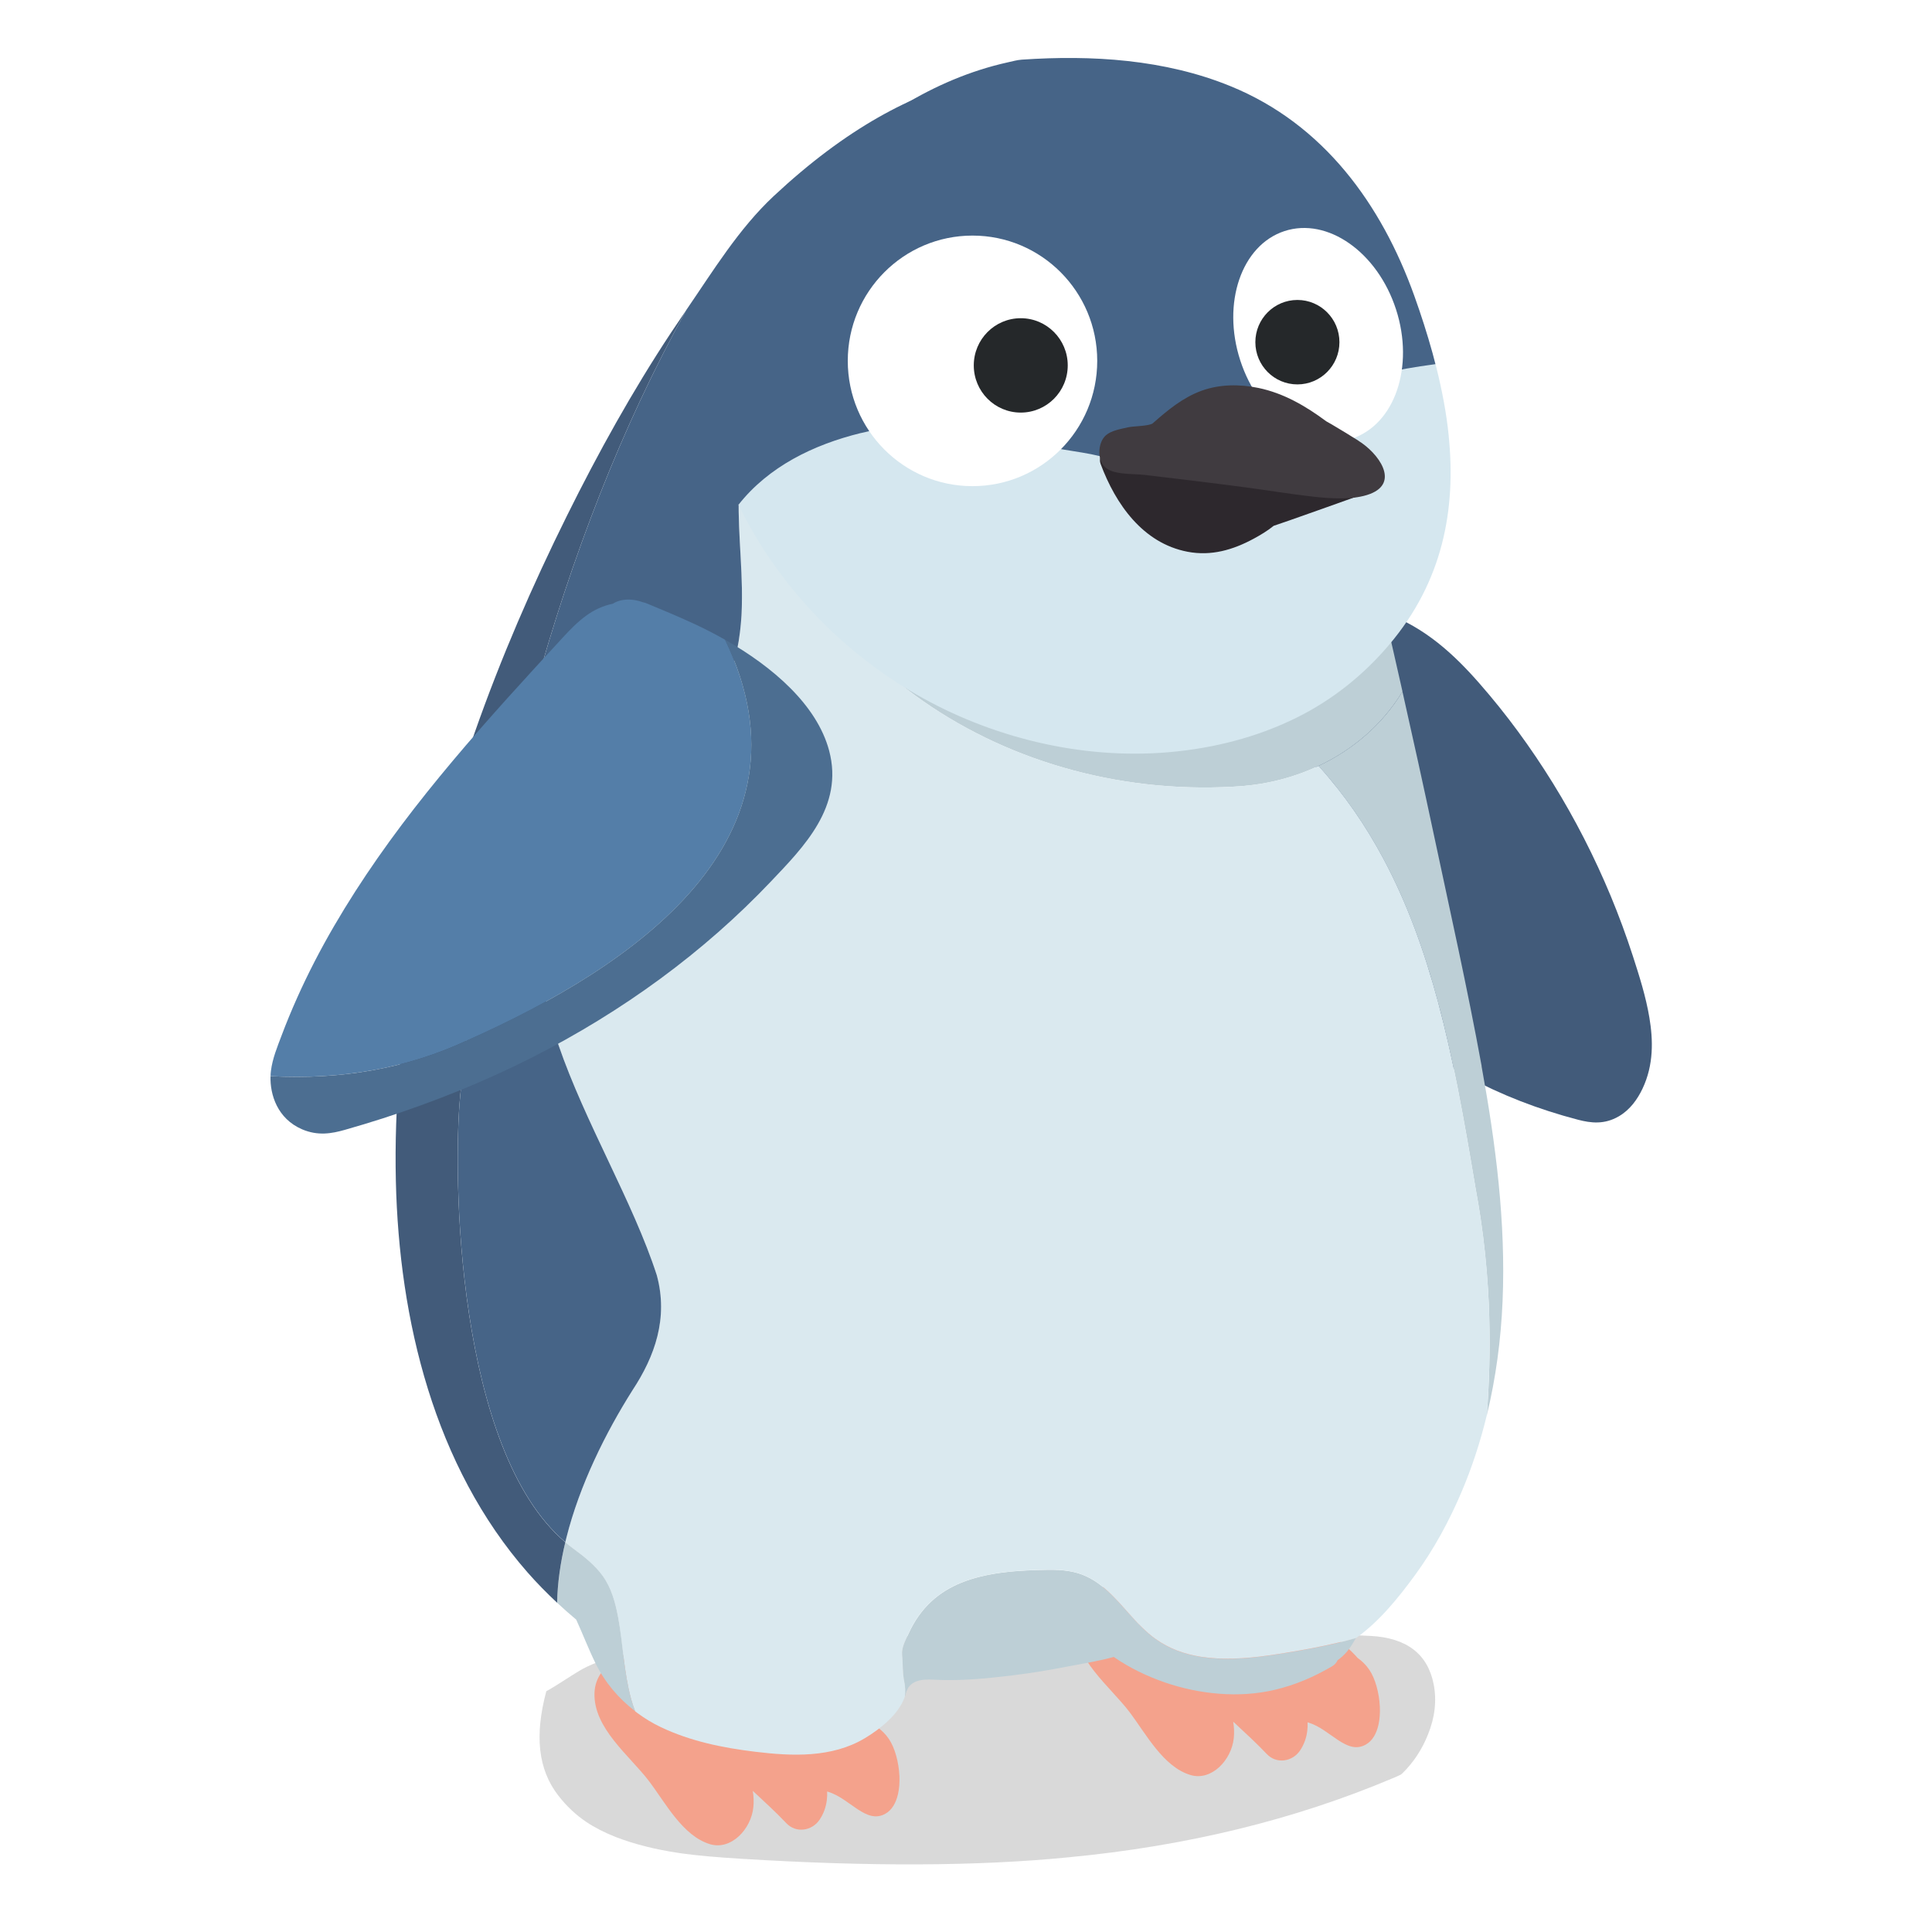
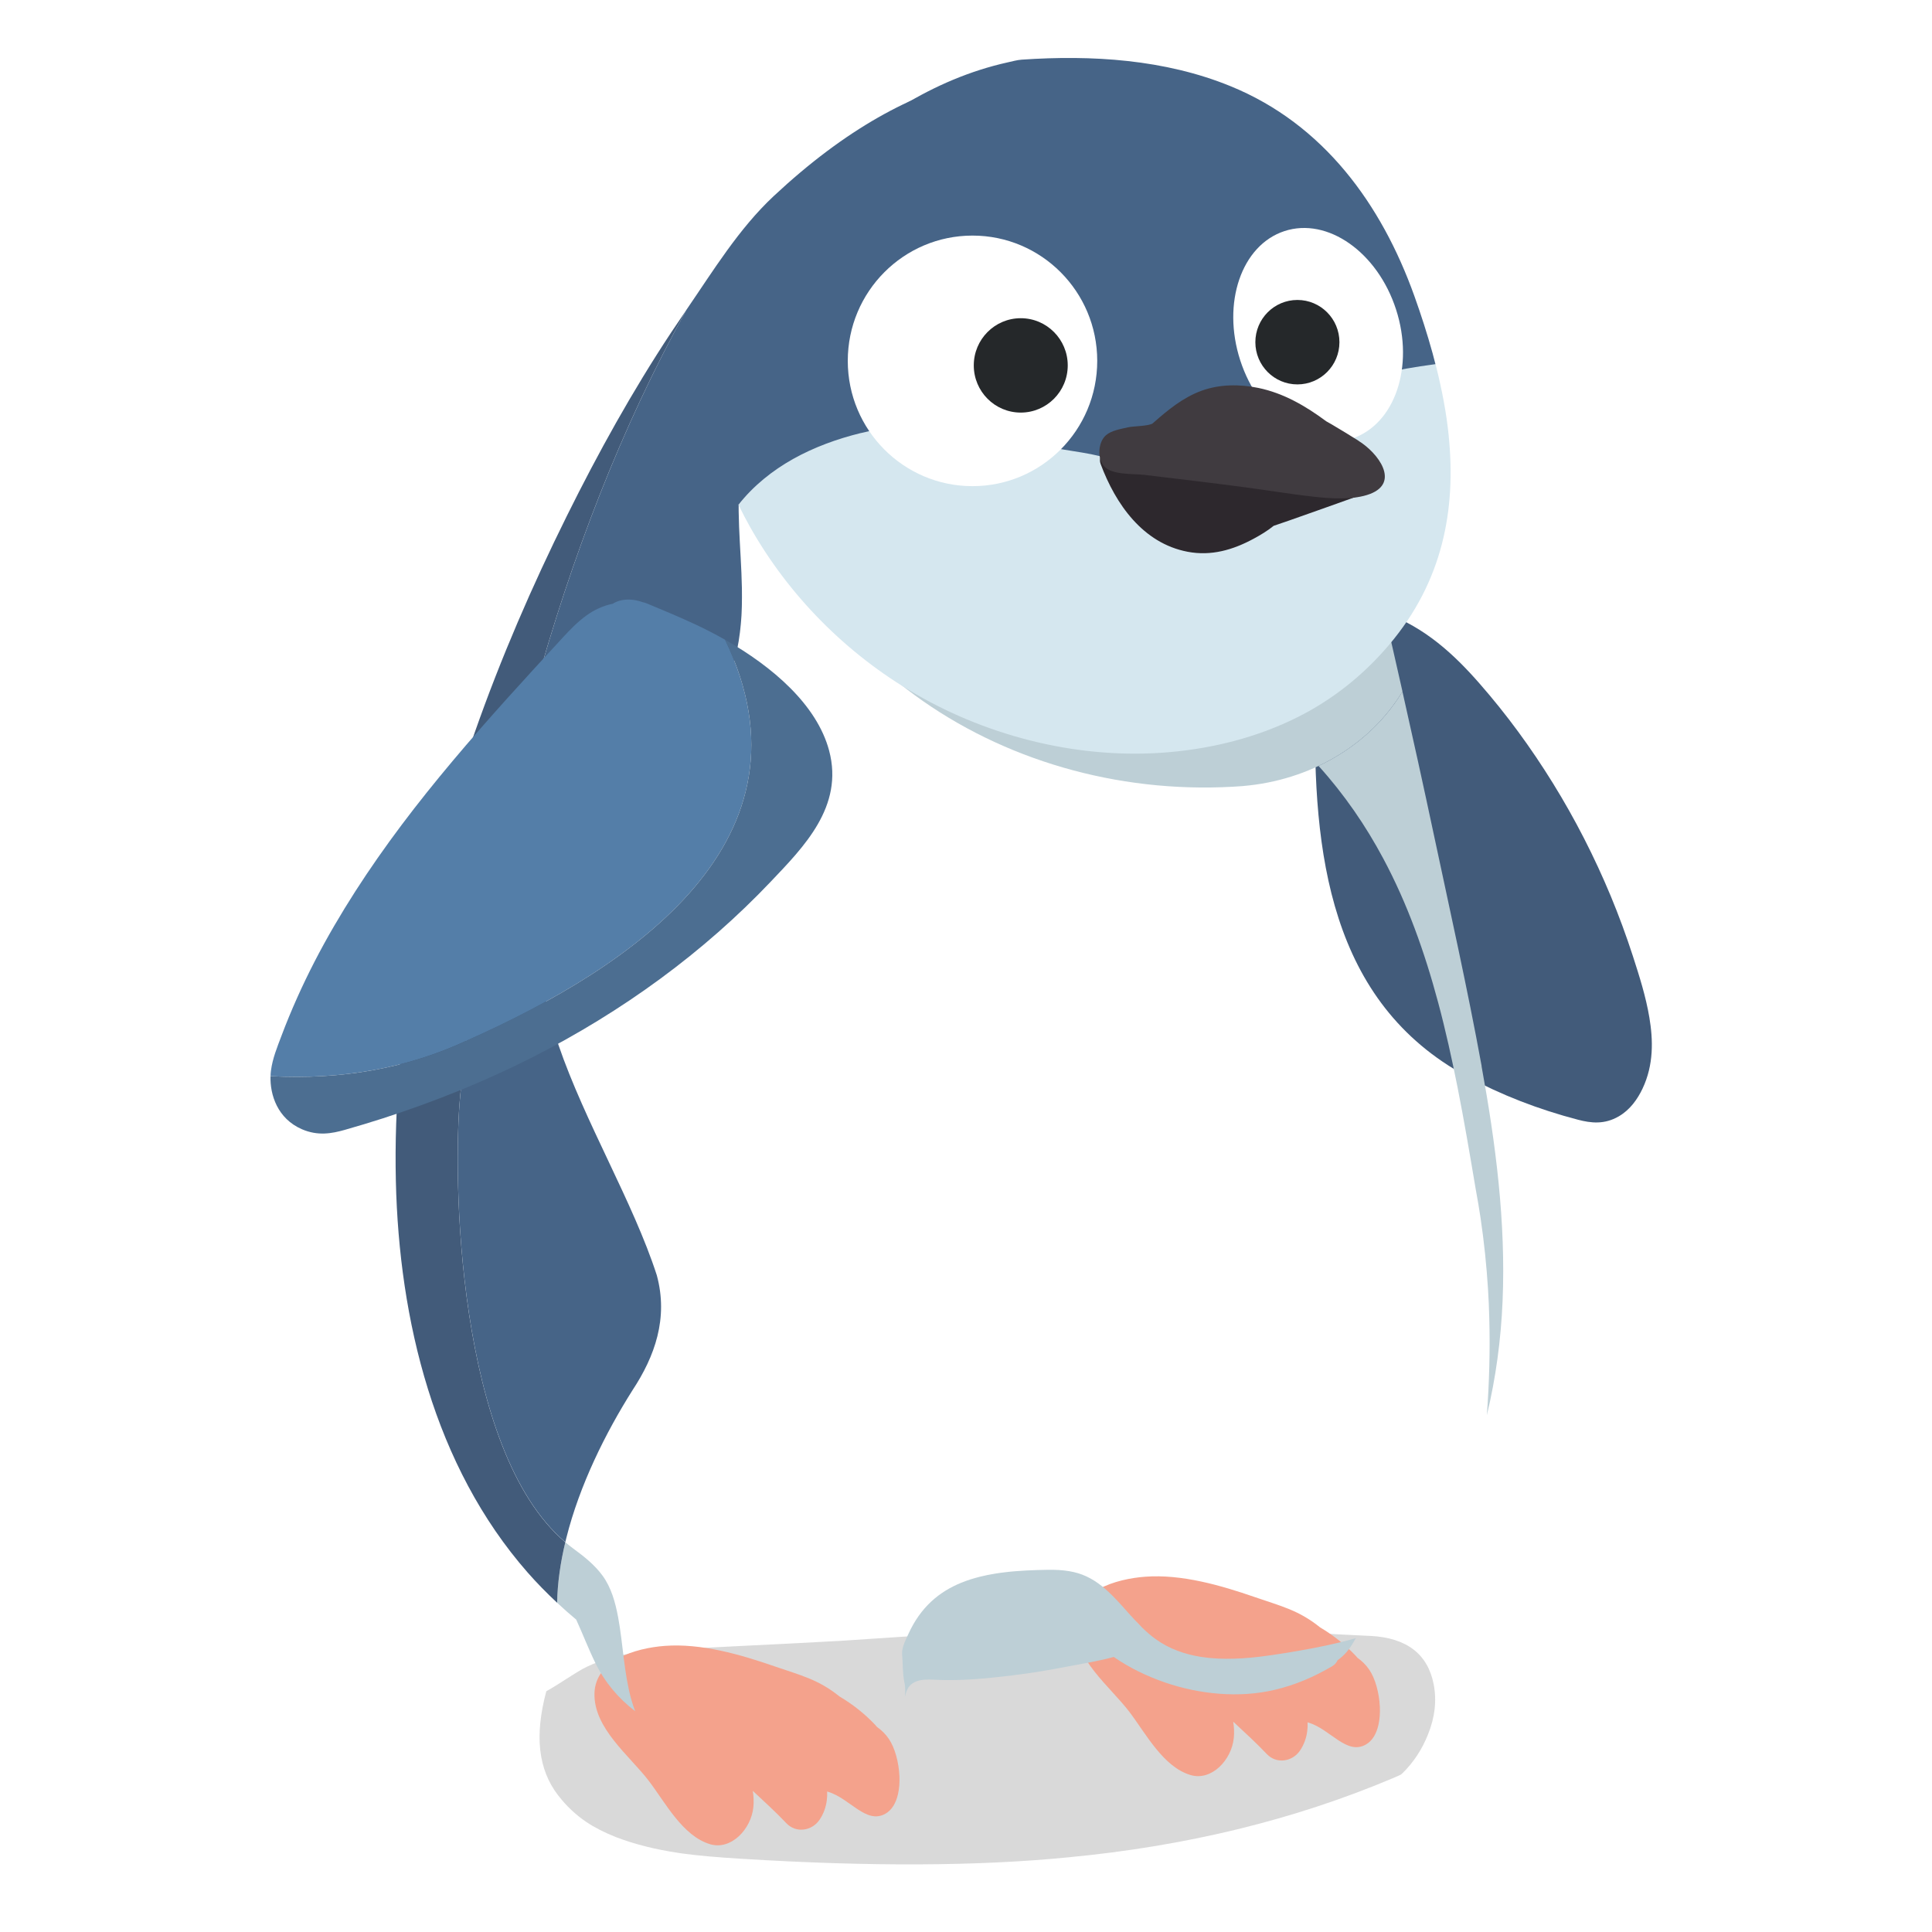
<svg xmlns="http://www.w3.org/2000/svg" fill="none" height="200" viewBox="0 0 200 200" width="200">
  <clipPath id="a">
    <path d="m28 6h143v187h-143z" />
  </clipPath>
  <path d="m0 0h200v200h-200z" fill="#fff" />
  <g clip-path="url(#a)">
    <path d="m141.907 169.354c-2.59-.116-4.532-.225-5.827-.325-16.297-1.096-32.649-.317-48.994.827-1.439.092-6.962.369-16.573.843-.112.004-.22.012-.336.016-2.214.116-3.884.269-5.019.465-1.85.321-3.481.859-4.896 1.614-.116.064-.483.285-1.099.67-.412.261-.935.594-1.567.996-.368.229-.715.437-1.043.618-.611 2.292-.823 4.311-.631 6.053.196 1.798.815 3.376 1.858 4.724.432.558.891 1.068 1.383 1.53.48.449.987.858 1.527 1.22.851.574 1.866 1.092 3.053 1.565 1.946.747 4.124 1.293 6.538 1.65.076.012.156.024.232.036 1.591.225 3.704.413 6.334.57 13.204.815 24.454.763 33.745-.157 12.205-1.156 23.382-3.881 33.537-8.168.308-.124.603-.257.891-.397.052-.036.104-.081.16-.137 1.147-1.124 2.026-2.46 2.642-4.006.723-1.786.919-3.524.591-5.21-.615-3.126-2.785-4.796-6.51-5.001z" fill="#000" fill-opacity=".15" />
    <path d="m142.842 176.7c-.064-1.458-.483-2.947-1.087-3.838-.34-.506-.759-.911-1.227-1.244-.064-.08-.132-.161-.212-.241-1.087-1.144-2.321-2.115-3.66-2.91-2.214-1.786-4.04-2.196-6.742-3.131-3.533-1.224-7.597-2.396-11.361-2.115-1.475.108-3.365.477-4.848 1.304-1.355.755-2.37 1.895-2.43 3.573-.12 3.636 3.629 6.482 5.623 9.095 1.726 2.268 3.509 5.716 6.35 6.559 2.158.642 4.232-1.537 4.472-3.813.06-.574.036-1.148-.06-1.714 1.175 1.1 2.374 2.187 3.481 3.355.999 1.056 2.641.799 3.429-.353.427-.63.667-1.32.755-2.031.036-.301.052-.602.036-.903.024.008.048.016.072.024-.004-.189-.016-.377-.032-.562.016.189.028.373.032.562 2.294.678 3.964 3.42 5.97 2.272.68-.389 1.087-1.132 1.291-2.023.132-.578.176-1.22.148-1.866z" fill="#f4a28c" />
    <path d="m93.108 183.86c-.064-1.457-.484-2.946-1.087-3.837-.34-.506-.759-.911-1.227-1.244-.064-.081-.132-.161-.212-.241-1.087-1.144-2.322-2.116-3.661-2.91-2.214-1.787-4.04-2.196-6.742-3.131-3.533-1.224-7.597-2.397-11.361-2.116-1.475.109-3.365.478-4.848 1.305-1.355.755-2.37 1.895-2.43 3.572-.12 3.637 3.629 6.483 5.623 9.096 1.726 2.268 3.509 5.716 6.35 6.559 2.158.642 4.232-1.538 4.472-3.814.06-.574.036-1.148-.06-1.714 1.175 1.1 2.374 2.188 3.481 3.356.999 1.056 2.642.799 3.429-.353.428-.63.667-1.321.755-2.031.036-.301.052-.602.036-.903.024.008.048.016.072.024-.004-.189-.016-.378-.032-.562.016.188.028.373.032.562 2.294.678 3.964 3.42 5.971 2.272.679-.39 1.087-1.132 1.291-2.023.132-.578.176-1.221.148-1.867z" fill="#f4a28c" />
    <path d="m170.744 105.344c-.367-2.195-1.039-4.299-1.71-6.374-.684-2.107-1.447-4.178-2.29-6.21-1.687-4.054-3.681-7.956-5.979-11.672-2.254-3.645-4.791-7.125-7.637-10.368-2.617-2.986-5.618-5.772-9.743-7.269-.004 0-.008 0-.016-.004-7.277-2.625-7.125 5.338-7.209 9.473-.304 15.389 1.499 30.843 15.71 38.521 3.524 1.903 7.385 3.404 11.497 4.476 1.323.345 2.725.514 4.216-.357 1.175-.687 1.938-1.787 2.446-2.854 1.183-2.485 1.099-5.082.715-7.362z" fill="#425b7a" />
    <path d="m128.723 81.365c6.802-.586 13.032-4.106 16.461-9.782-.683-3.034-1.375-6.065-2.078-9.091.068-.233.092-.498.04-.791-.647-3.54-1.279-7.085-1.77-10.649-.48-3.492-.876-6.992-1.367-10.484-.791-5.62-1.882-11.191-3.901-16.489-20.828-8.241-48.035.233-57.966 19.728-.108.213-.2.425-.296.638 3.489 23.959 26.783 38.766 50.877 36.924z" fill="#bdcfd6" />
    <path d="m132.975 171.132c-.851.141-1.719.269-2.594.373-.583.069-1.171.125-1.754.161-.292.02-.584.032-.875.04-1.167.036-2.326-.012-3.441-.189-.839-.132-1.655-.341-2.438-.638s-1.53-.69-2.23-1.192c-.519-.369-.999-.795-1.458-1.248-.46-.454-.896-.935-1.331-1.417-.144-.161-.288-.325-.432-.486-.288-.321-.575-.642-.871-.951-.148-.157-.296-.309-.448-.458-.451-.449-.923-.867-1.43-1.228-.508-.361-1.051-.67-1.647-.895-.14-.052-.284-.1-.427-.145-.288-.088-.58-.152-.876-.204-.739-.129-1.498-.161-2.25-.149-.755.012-1.506.032-2.245.072-.372.021-.74.045-1.103.073-.364.028-.724.064-1.083.108-.356.04-.712.092-1.059.149-.524.084-1.036.188-1.535.313-.332.084-.659.176-.983.277-.32.104-.635.216-.943.341-2.31.939-4.228 2.545-5.475 5.29-.04.093-.084.185-.128.273-.084.185-.172.369-.248.554-.04.092-.076.185-.108.281-.096.269-.164.542-.18.819v.028c-.004.096 0 .189.008.285.036.353.048.694.06 1.036.004.112.008.224.012.341.012.225.024.449.048.678.024.225.056.454.104.686.052.237.084.494.092.755.012.261 0 .526-.036.787.032-.101.064-.201.088-.301.344-1.413 1.615-1.546 2.949-1.469 2.693.152 5.399-.125 8.065-.442 1.978-.237 3.94-.57 5.898-.951 1.531-.297 3.11-.538 4.624-.963 1.631 1.131 3.457 2.006 5.311 2.645 3.561 1.224 7.669 1.633 11.358.758 2.118-.501 4.004-1.308 5.934-2.436.284-.165.46-.385.564-.622.359-.257.687-.554.959-.875.356-.422.639-.883.899-1.361.032-.02.06-.048.092-.068-.607.176-1.219.337-1.834.481-1.847.446-3.729.779-5.603 1.088z" fill="#bdcfd6" />
    <path d="m153.381 110.374c-1.475-8.084-3.281-16.108-4.988-24.144-1.039-4.889-2.114-9.77-3.213-14.643-2.05 3.396-5.107 6.013-8.684 7.699 2.69 2.978 4.884 6.189 6.698 9.585 2.498 4.668 4.284 9.681 5.687 14.92.383 1.429.735 2.874 1.067 4.335.331 1.461.639 2.934.935 4.423.687 3.468 1.287 7.005 1.886 10.573.188.995.352 1.987.5 2.974.367 2.473.619 4.925.771 7.362.06.975.104 1.947.128 2.918.096 3.396 0 6.763-.248 10.119.935-3.865 1.459-7.839 1.627-11.801.347-8.152-.712-16.312-2.174-24.316z" fill="#bdcfd6" />
-     <path d="m154.172 136.372c-.028-.971-.072-1.943-.128-2.918-.148-2.437-.4-4.889-.771-7.362-.148-.987-.316-1.979-.5-2.974-.599-3.568-1.203-7.105-1.886-10.573-.296-1.485-.604-2.962-.935-4.423-.332-1.461-.688-2.906-1.067-4.335-1.403-5.242-3.189-10.255-5.687-14.92-1.815-3.396-4.008-6.603-6.698-9.585-2.402 1.132-5.039 1.846-7.773 2.083-24.094 1.842-47.388-12.965-50.877-36.924-.112.253-.212.506-.308.763 0 .004 0 .008-.004.012-.092.253-.18.506-.26.763 0 .008-.004.016-.008.02-.08.257-.152.514-.216.771 0 .008-.004.016-.008.024-.064.261-.124.522-.176.783v.016c-.052.265-.1.53-.14.799v.008c-.612 3.974-.008 8.237.068 12.511v.056c.004.257.004.514.004.775v.152c0 .233-.004.466-.008.698 0 .072 0 .144-.004.213-.008.217-.016.429-.024.646-.004.084-.008.173-.012.257-.012.201-.028.405-.044.606-.008.096-.012.193-.024.289-.016.193-.04.385-.06.578-.012.104-.02.209-.036.313-.024.185-.052.369-.08.558-.016.108-.032.221-.048.329-.028.181-.064.361-.1.542-.02.112-.04.229-.064.341-.036.177-.08.353-.124.53-.028.116-.052.233-.084.345-.044.177-.1.349-.148.526-.032.116-.064.229-.1.345-.056.181-.12.357-.184.538-.04.108-.072.221-.112.329-.072.193-.152.389-.236.582-.04.092-.072.185-.112.277-.124.285-.256.57-.4.851-2.785 5.68-9.467 8.606-13.991 13.358-12.692 14.273 2.278 31.906 7.181 47.071 1.207 4.455-.212 8.401-2.502 11.881-2.809 4.443-5.487 9.846-6.862 15.309-.036.149-.072.297-.108.446.264.224.535.445.811.646 1.119.819 2.226 1.694 3.041 2.814.899 1.236 1.327 2.757 1.603 4.262.523 2.834.596 5.756 1.363 8.534.116.413.252.831.408 1.236.092.073.184.145.276.213.739.542 1.527 1.024 2.362 1.421 3.089 1.477 6.43 2.155 9.811 2.565 3.792.461 7.925.642 11.334-1.401 1.563-.935 3.529-2.473 4.14-4.303.036-.261.048-.526.036-.787s-.044-.513-.092-.754c-.048-.233-.08-.458-.104-.687-.024-.224-.036-.453-.048-.678-.004-.112-.008-.225-.012-.341-.012-.341-.024-.683-.06-1.036-.008-.096-.012-.188-.008-.285 0-.008 0-.02 0-.028.016-.277.084-.55.18-.819.032-.092.068-.184.108-.281.076-.184.164-.369.248-.554.044-.092.084-.184.128-.273 1.247-2.745 3.165-4.351 5.475-5.29.308-.124.624-.241.943-.341.32-.104.648-.197.983-.277.5-.124 1.011-.225 1.535-.313.348-.056.703-.104 1.059-.149.356-.04.719-.076 1.083-.108.364-.028.731-.052 1.103-.072.739-.04 1.491-.06 2.246-.073.751-.012 1.51.021 2.25.149.296.052.587.12.875.205.144.044.284.092.428.144.595.225 1.139.534 1.646.895.508.362.979.779 1.431 1.229.152.148.299.301.447.457.296.309.584.63.872.951.143.161.287.322.431.486.432.486.871.967 1.331 1.417.459.45.939.879 1.459 1.248.703.502 1.45.891 2.229 1.193.784.297 1.599.505 2.438.638 1.119.176 2.274.224 3.441.188.292-.008.584-.024.875-.04.584-.036 1.171-.092 1.755-.16.875-.101 1.742-.233 2.593-.374 1.875-.305 3.753-.642 5.603-1.087.616-.149 1.227-.309 1.834-.482 2.394-1.71 4.384-4.179 6.087-6.511 1.946-2.665 3.525-5.579 4.815-8.613 1.091-2.569 1.955-5.231 2.61-7.948.248-3.352.344-6.723.248-10.119z" fill="#dae9ef" />
    <path d="m63.979 167.375c-.28-1.505-.703-3.026-1.603-4.263-.815-1.12-1.926-1.995-3.041-2.813-.28-.205-.547-.422-.811-.647-.5 2.1-.811 4.207-.847 6.266.639.598 1.295 1.184 1.97 1.742.691 1.505 1.279 3.063 2.014 4.548.967 1.963 2.382 3.628 4.092 4.937-.156-.409-.292-.823-.408-1.236-.767-2.778-.839-5.7-1.363-8.534z" fill="#bdcfd6" />
    <g fill="#dae9ef">
      <path d="m93.507 173.42c-.024-.225-.036-.454-.048-.678.012.224.024.449.048.678z" />
      <path d="m118.181 168.443c-.46-.454-.895-.935-1.331-1.417.432.486.871.967 1.331 1.417z" />
      <path d="m93.707 174.857c-.012-.261-.044-.514-.092-.754.052.236.084.493.092.754z" />
      <path d="m143.194 88.867c-1.814-3.396-4.008-6.603-6.698-9.585 2.69 2.978 4.884 6.189 6.698 9.585z" />
    </g>
    <path d="m47.642 113.388c2.674-27.166 9.955-57.074 23.414-81.31-.539.791-1.067 1.569-1.571 2.328-4.016 6.069-7.557 12.455-10.79 18.974-3.609 7.273-6.846 14.743-9.539 22.41-5.211 14.831-8.54 30.682-8.177 46.473.332 14.385 3.972 29.502 13.651 40.532.955 1.088 1.978 2.127 3.045 3.123.036-2.059.344-4.167.847-6.266-11.274-9.557-11.685-38.068-10.878-46.26z" fill="#425b7a" />
    <g fill="#466487">
      <path d="m58.52 159.648c.036-.148.068-.297.108-.445 1.371-5.463 4.052-10.866 6.862-15.309 2.29-3.48 3.713-7.426 2.502-11.881-4.904-15.165-19.874-32.798-7.181-47.072 4.524-4.752 11.206-7.679 13.991-13.358.144-.285.276-.566.4-.851.04-.092.076-.185.112-.277.08-.193.16-.385.236-.582.04-.108.076-.217.112-.329.064-.181.128-.357.184-.538.036-.116.068-.229.1-.345.052-.177.104-.349.148-.526.028-.116.056-.233.084-.345.044-.177.084-.353.124-.53.024-.112.044-.229.064-.341.036-.181.072-.361.1-.542.02-.108.032-.221.048-.329.028-.185.056-.369.08-.558.012-.104.024-.209.036-.313.02-.193.044-.385.06-.578.008-.096.016-.193.024-.289.016-.201.032-.405.044-.606.004-.084.008-.173.012-.257.012-.213.02-.429.024-.646 0-.072 0-.144.004-.213.004-.233.008-.466.008-.698 0-.052 0-.1 0-.153 0-.257 0-.514-.004-.775 0-.02 0-.036 0-.056-.076-4.275-.679-8.538-.068-12.519.04-.269.088-.534.14-.799 0-.004 0-.012 0-.016.052-.261.112-.522.176-.783 0-.008.004-.016.008-.024.064-.257.136-.514.216-.771 0-.008.004-.016.008-.02.08-.257.164-.51.26-.763 0-.004 0-.008.004-.012.096-.257.196-.51.308-.763.092-.213.188-.425.296-.638 9.931-19.496 37.137-27.969 57.966-19.728-.256-.67-.523-1.341-.811-2.003-2.578-5.961-10.706-10.91-16.701-12.917-10.722-3.588-23.578-2.81-38.508 11.147-3.613 3.38-6.238 7.691-9.036 11.773-13.456 24.24-20.741 54.144-23.414 81.31-.807 8.192-.396 36.703 10.878 46.26z" />
      <path d="m77.538 45.204s0 .008-.004.013c0-.004 0-.008.004-.013z" />
      <path d="m77.275 45.978s-.004.017-.008.021c0-.008.004-.017.008-.021z" />
      <path d="m77.051 46.773s-.004.016-.008.025c0-.008.004-.016.008-.025z" />
      <path d="m76.171 67.794c-.028.116-.052.233-.084.345.028-.116.056-.233.084-.345z" />
      <path d="m76.507 66.052c-.016.108-.032.221-.048.329.02-.108.032-.221.048-.329z" />
-       <path d="m75.656 69.548c-.04.108-.072.221-.112.329.04-.108.076-.217.112-.329z" />
      <path d="m75.312 70.456c-.04.092-.072.185-.112.277.04-.092.076-.185.112-.277z" />
      <path d="m76.623 65.181c-.012.104-.02.209-.036.313.012-.104.024-.209.036-.313z" />
-       <path d="m76.787 62.592c0 .072 0 .144-.004.213 0-.072 0-.144.004-.213z" />
-       <path d="m76.703 64.314c-.008.096-.012.193-.024.289.008-.096.016-.193.024-.289z" />
    </g>
    <path d="m48.441 107.664c16.972-7.554 36.634-20.731 26.616-41.439-.995-.562-2.002-1.084-3.001-1.553-1.69-.791-3.405-1.501-5.115-2.212-.14-.056-.268-.092-.392-.116-.531-.193-1.083-.297-1.603-.277-.611.024-1.111.173-1.503.429-1.027.209-1.95.65-2.717 1.204-.963.694-1.746 1.517-2.526 2.364-.963 1.044-1.926 2.091-2.885 3.139-3.845 4.199-7.625 8.445-11.162 12.869-3.505 4.387-6.754 8.955-9.567 13.788-1.407 2.416-2.697 4.902-3.84 7.462-.572 1.281-1.111 2.581-1.607 3.902-.44 1.168-.927 2.336-1.091 3.62-.024.181-.036.37-.04.562 7.369.394 14.231-.826 20.437-3.745z" fill="#547ea8" />
    <path d="m85.831 77.704c-1.263-4.736-5.839-8.682-10.774-11.48 10.019 20.708-9.643 33.885-26.615 41.439-6.206 2.918-13.068 4.139-20.437 3.745-.064 1.911.715 4.399 3.261 5.495 1.646.707 3.081.442 4.428.06 1.327-.377 2.642-.774 3.944-1.192 5.367-1.734 10.506-3.809 15.326-6.245 9.539-4.825 17.931-10.994 24.841-18.276 3.361-3.544 7.573-7.747 6.026-13.547z" fill="#4c6e91" />
    <path d="m149.971 45.111c-.239-2.372-.699-4.753-1.294-7.129-.024-.096-.052-.193-.076-.285-1.995-.915-4.412-.831-6.47-.004-2.398.959-4.356 2.802-5.939 4.853-.943 1.224-1.782 2.549-2.957 3.544-2.566 2.179-6.31 2.416-9.579 1.626-2.954-.714-7.466-.47-10.251-1.63-2.857-1.188-3.92-4.026-6.962-4.62-5.946-1.164-12.176-.763-17.655 1.975-4.504 2.252-9.171 4.789-12.337 8.81.008.02.02.04.028.06.016.036.036.072.052.108.02.04.036.08.056.116.332.67.675 1.333 1.043 1.987 3.98 7.081 9.963 13.162 17.156 17.324 7.765 4.492 17.116 6.8 26.176 6.025 4.624-.397 9.148-1.537 13.28-3.588 3.708-1.838 6.937-4.435 9.563-7.538 5.567-6.571 6.938-14.033 6.162-21.635z" fill="#d5e7ef" />
    <path d="m89.12 44.83c5.966-1.461 11.646-1.24 17.463.875 2.258.819 4.908.935 7.274 1.513 3.029.739 6.174.731 9.251 1.116 3.177.397 7.585-.088 10.123-2.244 1.175-.999 2.018-2.324 2.957-3.544 1.579-2.051 3.589-3.681 12.409-4.849-.096-.381-.196-.763-.3-1.144-.548-1.987-1.187-3.966-1.886-5.92-3.389-9.457-9.376-17.774-19.027-21.711-6.794-2.778-14.359-3.247-21.624-2.746-.495.036-.979.181-1.466.285-7.733 1.722-14.543 6.274-19.934 11.725-2.761 2.794-5.307 5.792-7.553 8.987-1.567 2.228-2.678 4.696-3.389 7.293-.595 2.176-.699 4.419-.464 6.655.4 3.853 1.814 7.683 3.497 11.127 3.105-3.942 7.749-6.214 12.668-7.422z" fill="#466487" />
    <path d="m139.935 45.41c4.453-1.456 6.505-7.447 4.582-13.381s-7.093-9.564-11.546-8.108c-4.454 1.456-6.505 7.447-4.582 13.381s7.092 9.564 11.546 8.108z" fill="#fff" />
    <path d="m100.673 50.326c7.131 0 12.912-5.806 12.912-12.969 0-7.162-5.781-12.969-12.912-12.969-7.131 0-12.912 5.806-12.912 12.969 0 7.163 5.781 12.969 12.912 12.969z" fill="#fff" />
    <path d="m134.306 39.793c2.403 0 4.352-1.957 4.352-4.371s-1.949-4.371-4.352-4.371c-2.404 0-4.352 1.957-4.352 4.371s1.948 4.371 4.352 4.371z" fill="#25282a" />
    <path d="m105.668 42.711c2.686 0 4.864-2.187 4.864-4.885 0-2.698-2.178-4.885-4.864-4.885s-4.863 2.187-4.863 4.885c0 2.698 2.177 4.885 4.863 4.885z" fill="#25282a" />
    <path d="m140.516 48.319c-3.816-1.605-7.789-2.814-11.869-3.508-2.106-.357-4.224-.578-6.354-.385-2.09.189-4.404.542-6.286 1.533-.264.141-.452.325-.592.53-.843-.104-1.834.59-1.474 1.553 1.546 4.146 4.368 8.192 8.995 9.075 2.442.466 4.688-.185 6.842-1.349.703-.381 1.439-.819 2.074-1.337.536-.185 1.071-.361 1.607-.55 2.329-.819 4.659-1.646 6.985-2.481 1.523-.546 1.563-2.457.076-3.079z" fill="#2d282d" />
    <path d="m140.616 45.613c-.915-.566-1.83-1.14-2.761-1.682-.184-.108-.372-.213-.56-.317-2.122-1.577-4.408-2.914-7.029-3.456-1.935-.397-3.985-.393-5.863.285-1.93.698-3.489 1.987-5.015 3.328-.008.008-.016.02-.024.028-.344.321-2.062.309-2.578.433-.715.169-1.718.317-2.298.823-.799.698-.919 2.32-.24 3.155.82 1.004 2.994.799 4.245.951 3.488.417 6.977.831 10.462 1.292 2.322.305 4.64.702 6.969.959 1.791.197 4.201.381 5.927-.289 3.057-1.188.855-4.211-1.243-5.507z" fill="#403b40" />
  </g>
</svg>